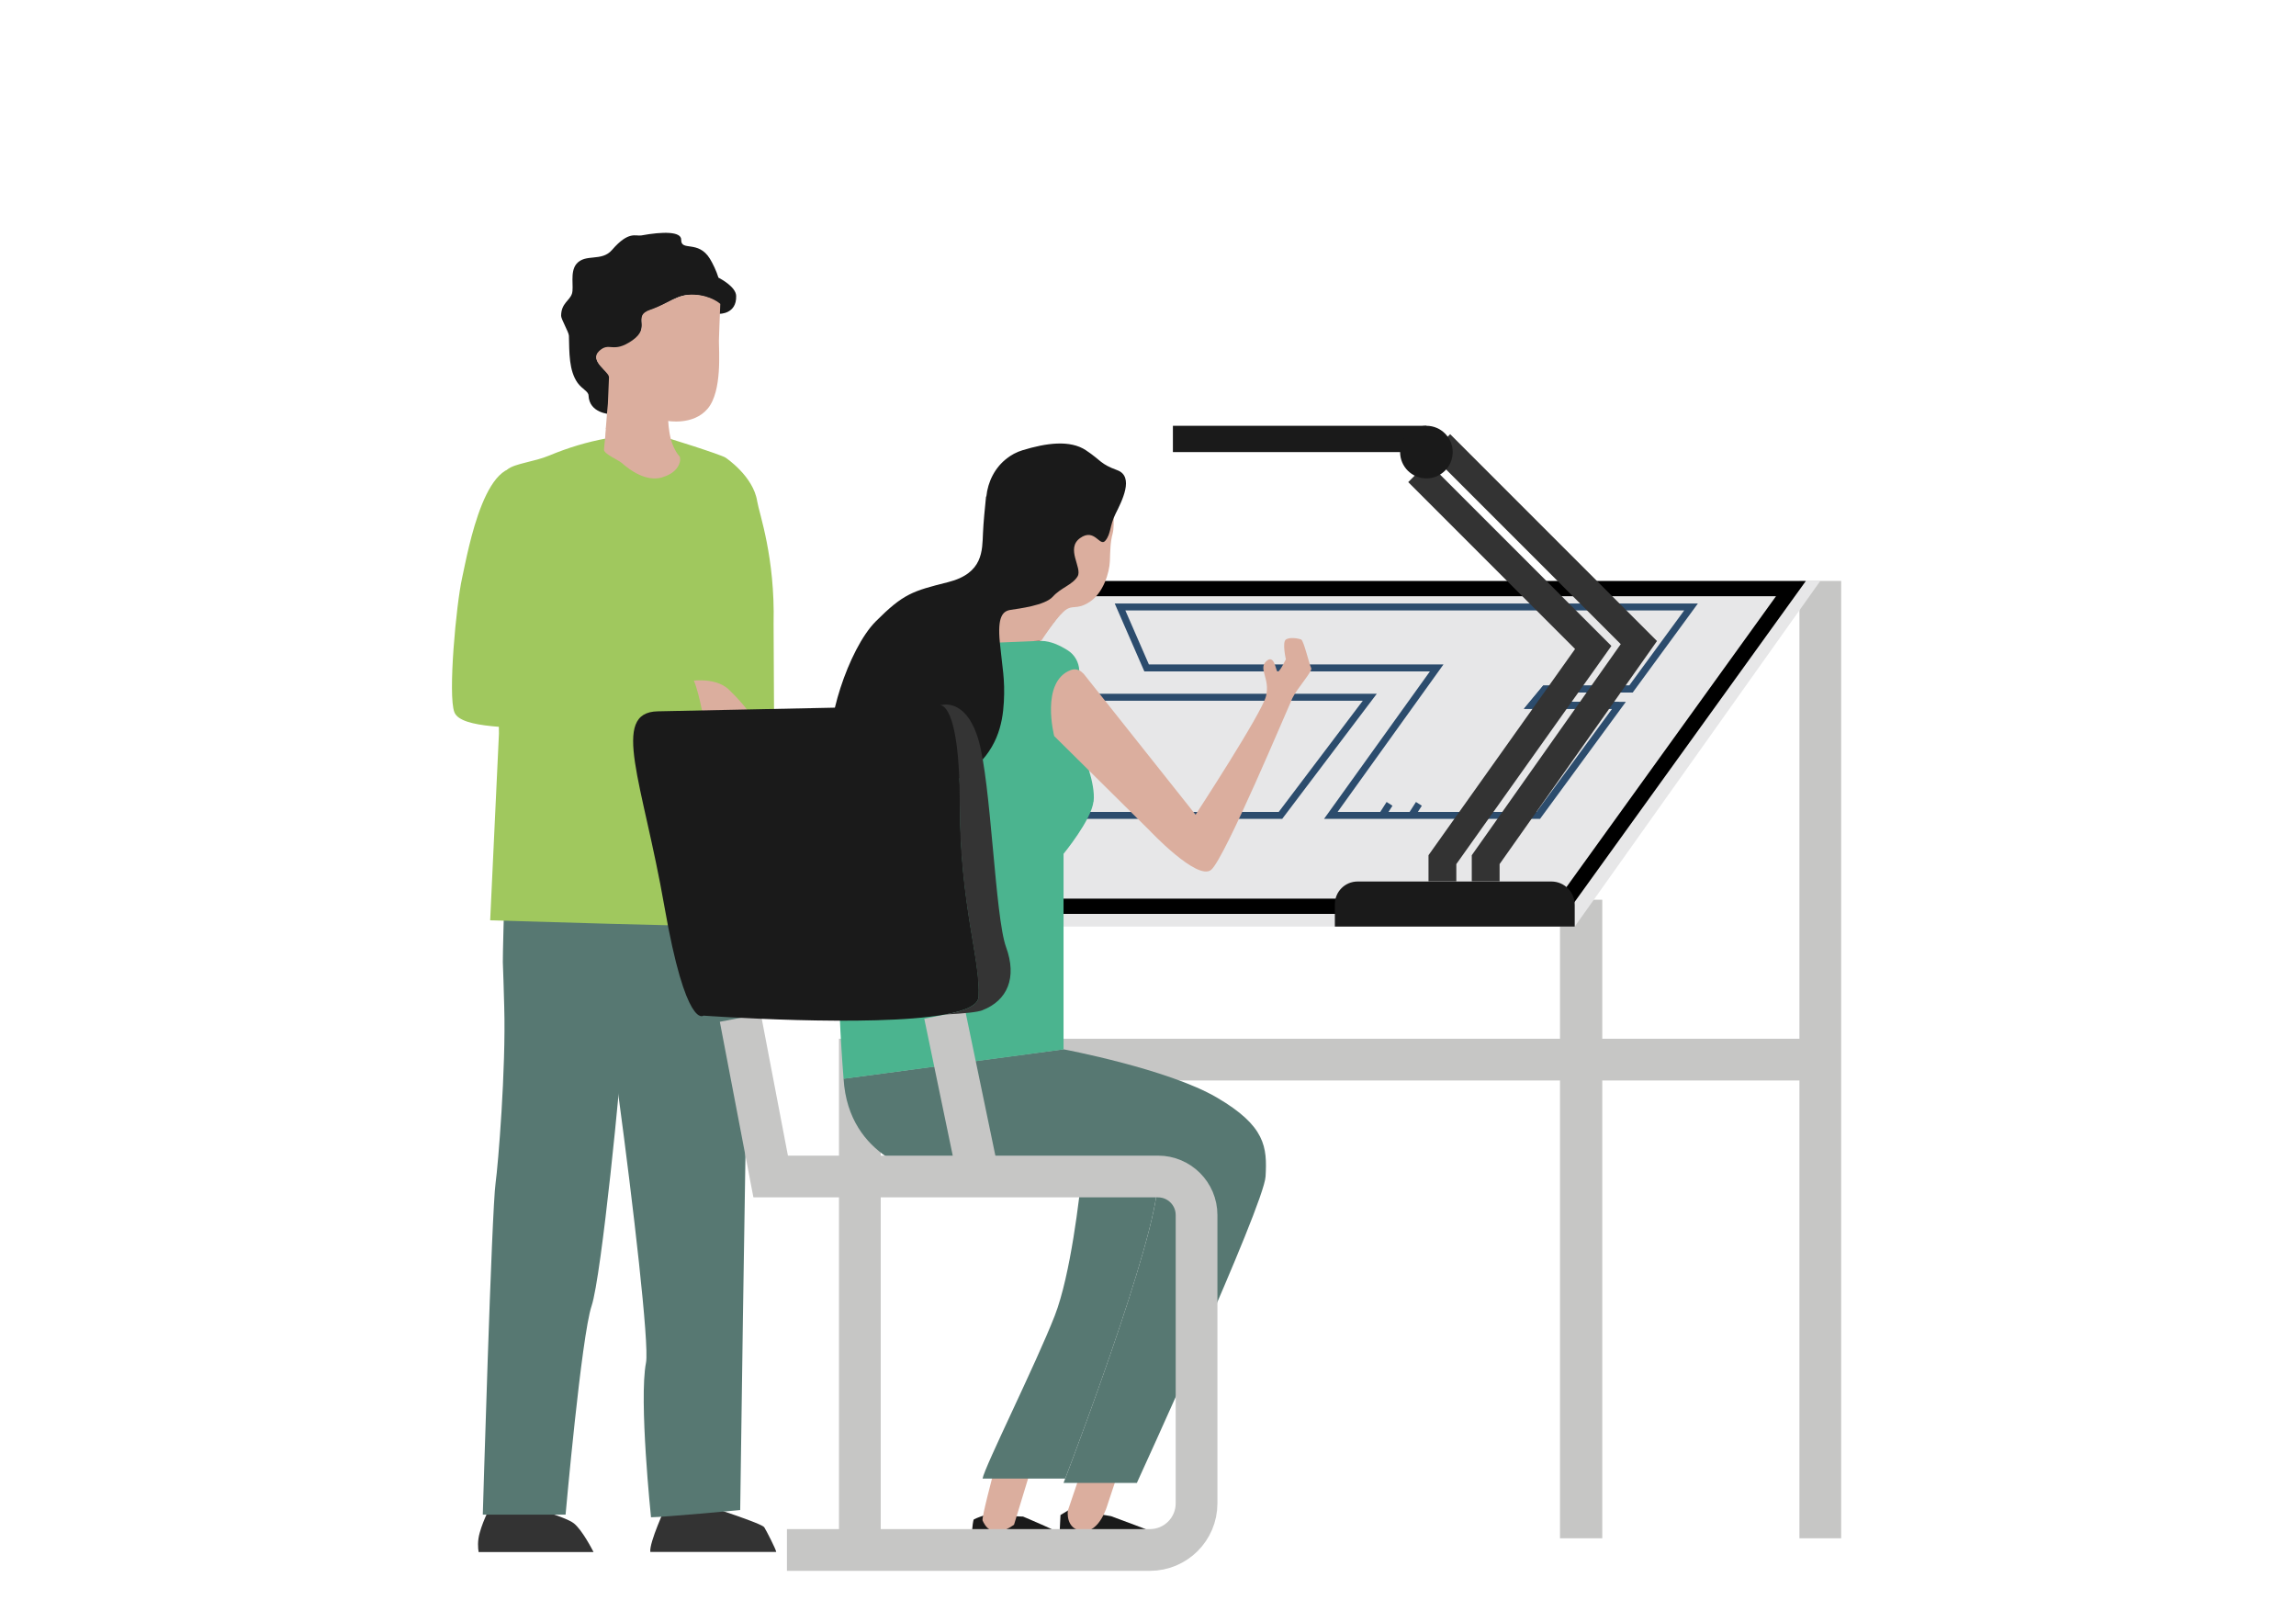
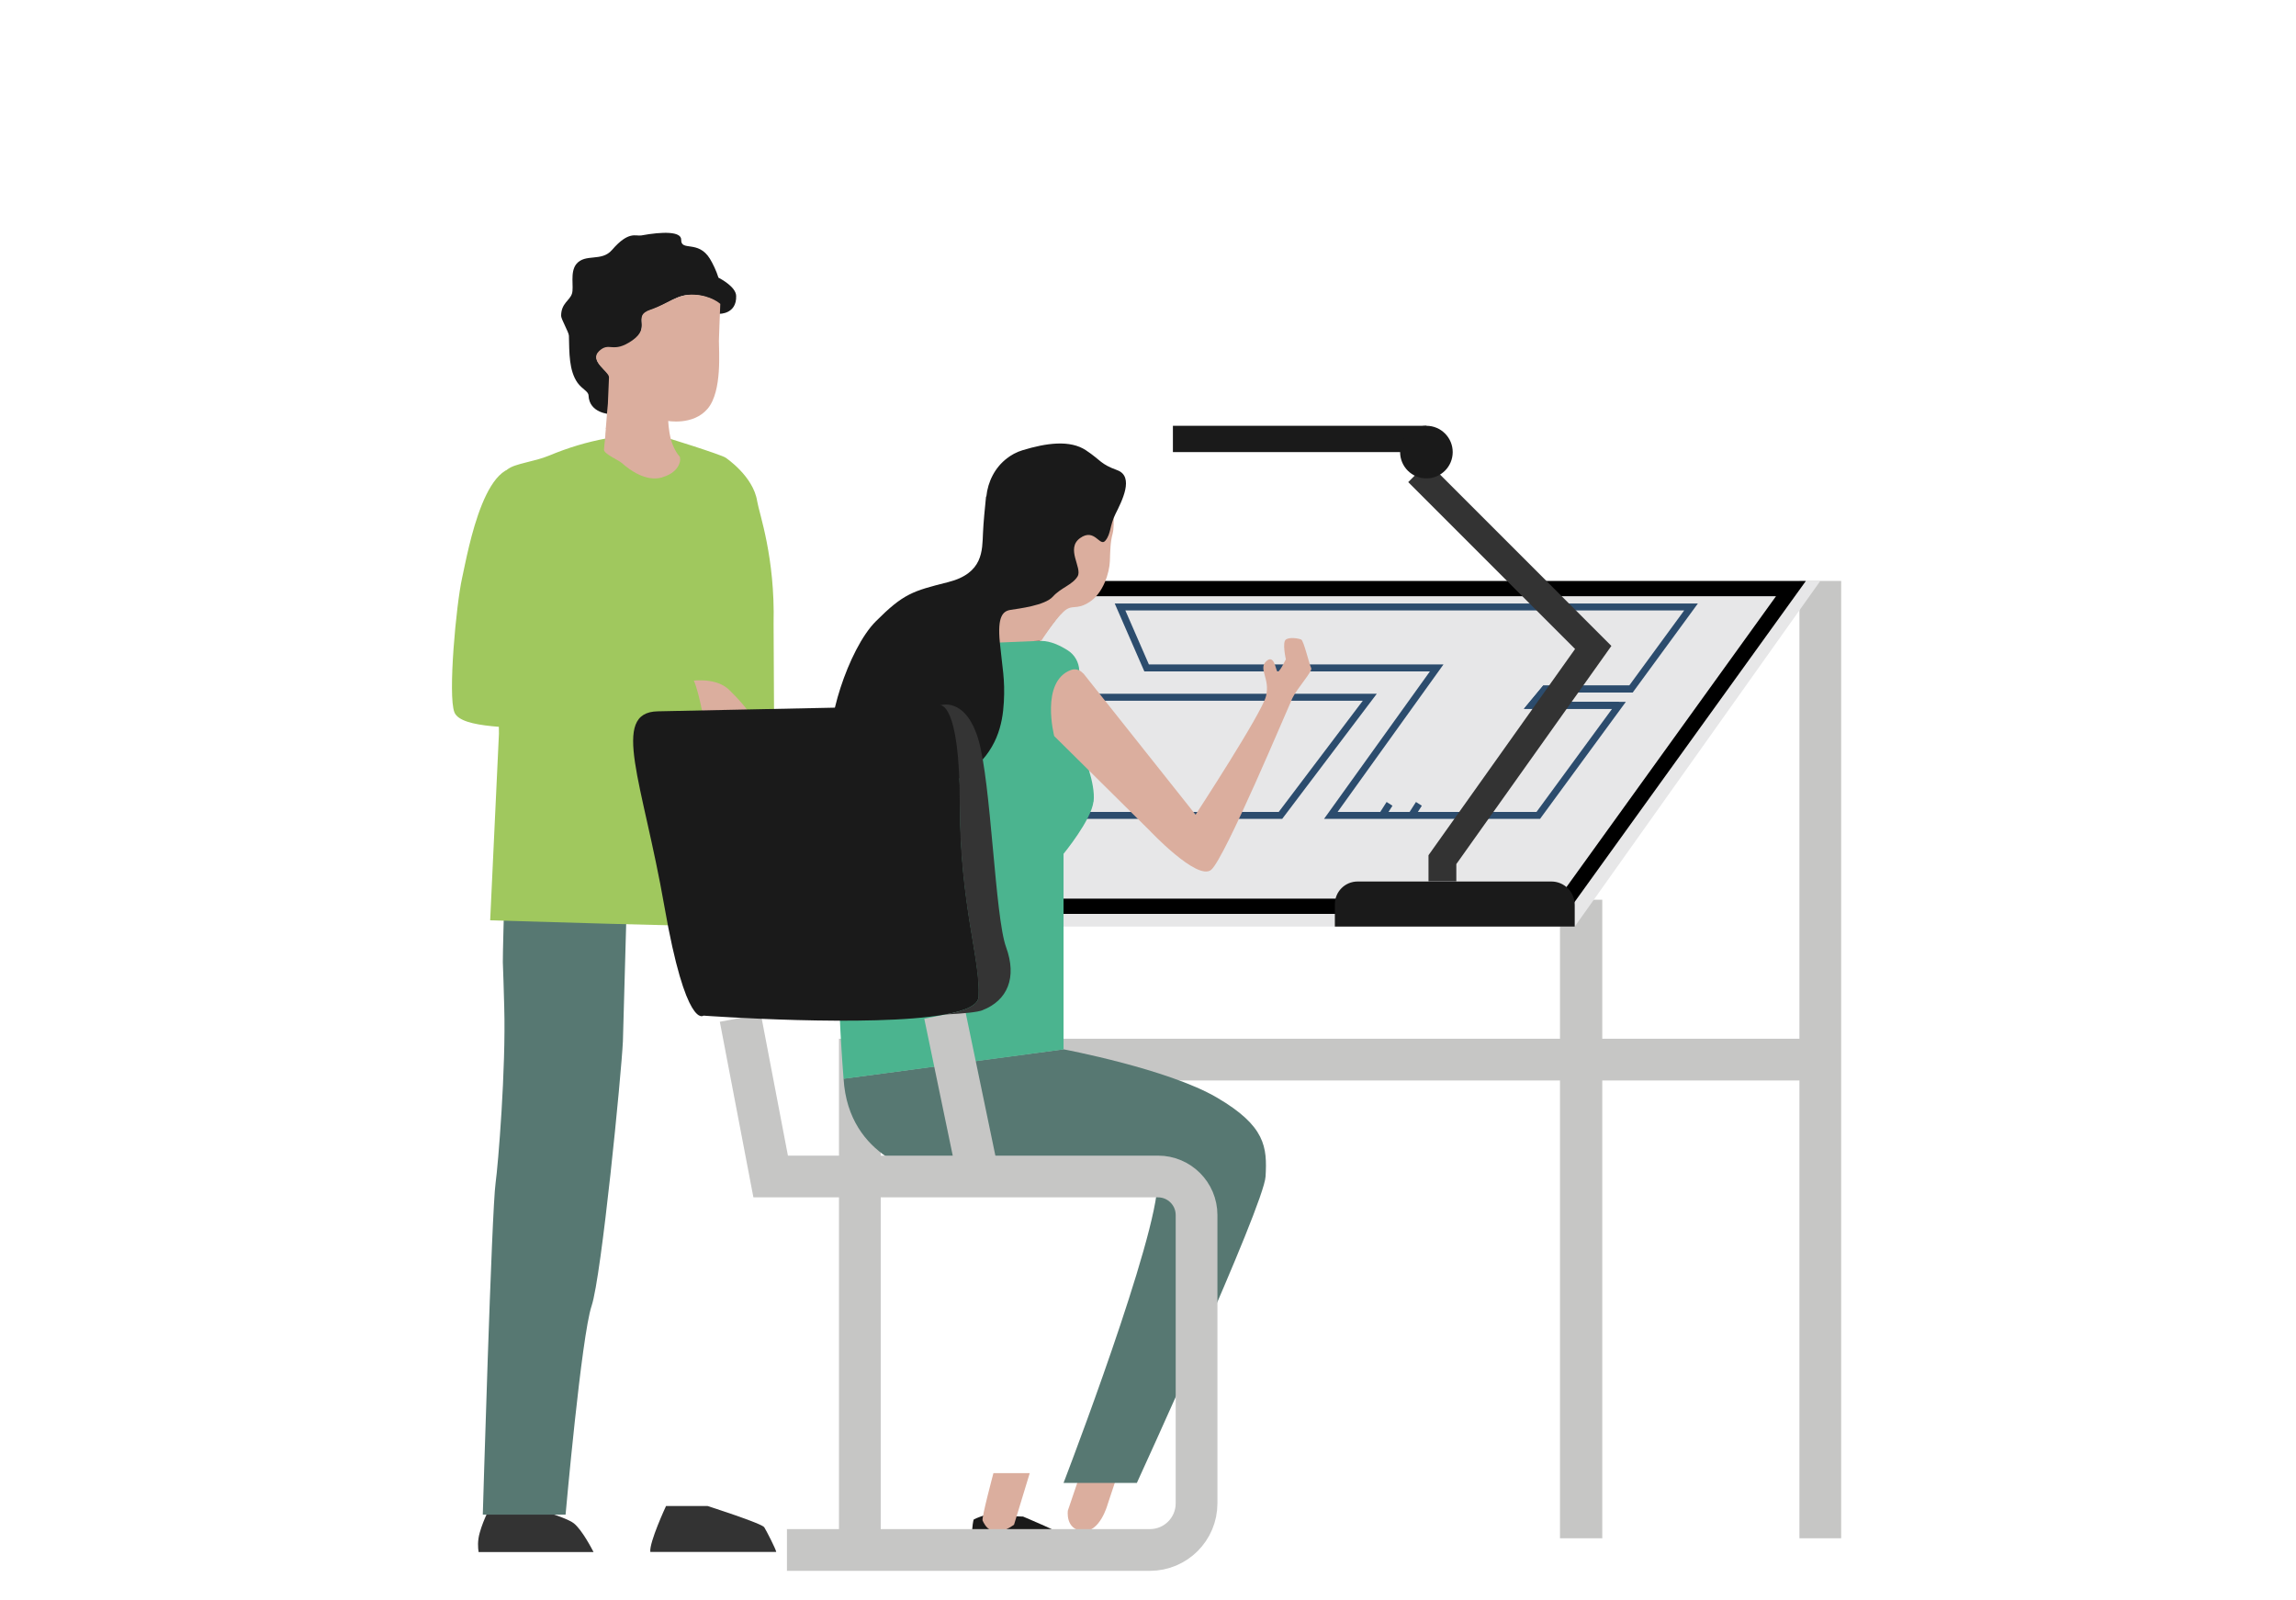
<svg xmlns="http://www.w3.org/2000/svg" id="Ebene_3" viewBox="0 0 165.02 115">
  <defs>
    <style>.cls-1{fill:#343434;}.cls-2,.cls-3,.cls-4,.cls-5,.cls-6,.cls-7,.cls-8{fill:none;}.cls-2,.cls-3,.cls-4,.cls-5,.cls-7,.cls-8{stroke-miterlimit:10;}.cls-2,.cls-8{stroke:#000;}.cls-9{fill:#a0c85e;}.cls-10{fill:#e7e7e8;}.cls-3{stroke-width:3px;}.cls-3,.cls-7{stroke:#c6c6c5;}.cls-11{fill:#4bb48f;}.cls-12{fill:#333;}.cls-4{stroke:#333;stroke-width:2px;}.cls-5{stroke:#2c4c6d;stroke-width:.5px;}.cls-13{fill:#dbae9e;}.cls-14{fill:#577872;}.cls-7{stroke-width:3.04px;}.cls-15{fill:#1a1a1a;}.cls-8{stroke-width:1.1px;}</style>
  </defs>
  <path class="cls-12" d="m46.74,111.53h9.05c-.04-.23-.7-1.51-.86-1.77-.17-.28-4.08-1.53-4.08-1.53h-2.98s-1.22,2.62-1.13,3.3Z" />
  <path class="cls-12" d="m34.4,111.54h8.26c-.13-.25-.82-1.58-1.41-2.06-.65-.52-3.69-1.31-3.69-1.31h-2.26s-.55,1-.82,1.98c-.17.59-.13,1.09-.08,1.4Z" />
  <path class="cls-14" d="m44.77,74.84c-.11,2.33-1.53,16.85-2.25,19.01-.73,2.16-1.87,15-1.87,15h-5.95s.64-21.91.92-23.84c.18-1.29.75-8.19.62-12.66-.04-1.39-.07-2.53-.1-3.2-.01-.4.09-4.02.09-4.02.27.15,6.37.73,8.79.73l-.25,8.98Z" />
-   <path class="cls-14" d="m53.36,65.13c0,.54.48,4.15.42,6.97-.25,11.69-.58,36.42-.58,36.42.05,0-5.57.52-6.41.52,0,0-.88-8.44-.36-11.11.25-1.27-.94-11.49-1.98-19.2-.93-6.86-1.72-11.29-1.78-12.54l10.69-1.06Z" />
  <line class="cls-7" x1="113.64" y1="64.66" x2="113.64" y2="110.55" />
  <line class="cls-3" x1="130.83" y1="41.75" x2="130.83" y2="110.55" />
  <polyline class="cls-3" points="130.83 76.15 61.8 76.15 61.8 110.55" />
  <polygon class="cls-10" points="76.71 41.75 130.83 41.75 113.18 66.59 57.81 66.59 76.71 41.75" />
  <polygon class="cls-8" points="76.86 42.3 128.72 42.3 112.27 65.13 59.71 65.13 76.86 42.3" />
  <polygon class="cls-5" points="111.03 49.52 110.06 50.69 116.36 50.69 110.56 58.6 95.65 58.6 103.26 48 82.41 48 80.5 43.62 121.54 43.62 117.22 49.52 111.03 49.52" />
  <polygon class="cls-5" points="98.45 50.11 92.03 58.6 70.47 58.6 75.97 50.11 98.45 50.11" />
  <polyline class="cls-5" points="116.36 50.69 110.06 50.69 111.03 49.52 117.22 49.52" />
  <path class="cls-15" d="m95.94,66.59v-1.6c0-.91.73-1.64,1.64-1.64h13.92c.93,0,1.68.75,1.68,1.68v1.56h-17.24Z" />
  <polyline class="cls-4" points="103.67 63.34 103.67 61.78 114.51 46.53 101.92 33.94" />
-   <polyline class="cls-4" points="106.78 63.34 106.78 61.78 117.79 46.18 103.52 31.91" />
  <rect class="cls-15" x="84.3" y="30.6" width="18.22" height="1.89" />
  <circle class="cls-15" cx="102.52" cy="32.49" r="1.89" />
  <line class="cls-5" x1="99.34" y1="58.6" x2="99.87" y2="57.77" />
  <line class="cls-5" x1="101.45" y1="58.6" x2="101.98" y2="57.77" />
  <path class="cls-15" d="m73.53,108.99s2.96,1.23,3.13,1.51,0,.74,0,.74h-6.86s.07-1.97.2-2.05.76-.3.76-.3l2.77.1Z" />
-   <path class="cls-15" d="m79.85,108.96s3.52,1.29,3.58,1.39.14,1,.14,1c0,0-7.42.14-7.44-.12s.09-2.35.09-2.35l.69-.42,2.94.5Z" />
  <path class="cls-13" d="m71.4,105.87s-.86,3.22-.78,3.4c.14.31.66,1.44,2.26.31l1.13-3.71h-2.62Z" />
  <path class="cls-13" d="m77.53,106.26l-.78,2.3s-.2,1.34,1.05,1.47,1.8-1.89,1.8-1.89l.9-2.71-2.97.82Z" />
-   <path class="cls-14" d="m76.56,106.26h-5.94c.15-.86,3.82-8.2,5.19-11.71,1.15-2.97,1.78-8.58,1.95-10.23h5.36c.87,2.28-5.59,19.41-6.56,21.94Z" />
  <path class="cls-2" d="m77.81,83.84s-.01.17-.05.47" />
  <path class="cls-14" d="m90.96,84.55c-.12,2.11-9.25,22.02-9.25,22.02h-5.27s.04-.11.12-.31c.97-2.54,7.43-19.67,6.56-21.94h-16.63s-5.51-.94-5.86-6.8l15.81-2.11s7.5,1.41,11.01,3.46,3.63,3.57,3.51,5.68Z" />
  <path class="cls-11" d="m78.59,57.61c-.15,1.32-2.15,3.75-2.15,3.75v14.06l-15.81,2.11c-2.03-25.62,5-31.47,5-31.47h9.22c.65,0,1.36.34,1.88.67.5.31.81.85.84,1.44l.25,5.93s.94,2.19.78,3.51Z" />
  <path class="cls-13" d="m77.86,48.39l8.07,10.16s4.74-7.26,5.06-8.51-.56-1.95,0-2.5.68.47.8.7.63-.88.63-.86-.28-1.23,0-1.42.91-.08,1.1,0,.59,1.84.72,2.05-1.02,1.46-1.35,2.16-4.85,11.51-5.84,12.34-4.44-2.84-4.44-2.84l-6.84-6.77s-1.02-3.92,1.2-4.75c.32-.12.67-.01.88.25Z" />
  <path class="cls-13" d="m74.84,46.05s.96-1.5,1.6-2.09.88-.06,1.87-.7,1.43-2.11,1.46-2.93.03-1.35.2-1.99,0-2.17,0-2.17c0,0-.12-2.11-1.82-2.37s-4.36-.32-5.92,1.14c-1.55,1.46-.7,7.12-.7,7.12,0,0,.38,3.07-.03,4.13" />
  <path class="cls-15" d="m70.89,35.69c.11-1.08.62-2.09,1.48-2.75.31-.24.68-.45,1.11-.58,1.73-.53,3.43-.76,4.57,0s1,.97,2.25,1.43.32,2.25-.12,3.13-.32,1.43-.73,1.93-.76-.94-1.82-.18.18,2.14-.18,2.75-1.21.82-1.78,1.46-2.48.86-3.04.95-.95.48-.77,2.33.38,2.64.29,4.28-.5,3.54-2.55,5.1-5.36.23-7.5,1.79-1.67-1.49-2.28-3.28,1.14-7.41,3.13-9.4,2.64-2.17,5.18-2.81c2.55-.64,2.46-2.28,2.52-3.54.03-.74.14-1.83.22-2.62Z" />
  <path class="cls-9" d="m55.72,64.96s-2.8,1.62-2.81,1.62c-.57.08-17.68-.44-17.68-.44l.63-13.41s-.31-18.23.64-19.01c.5-.41,1.89-.53,2.97-.98,1.34-.56,2.72-.98,4.15-1.24.49-.09.92-.15,1.15-.14,0,0,.01,0,.01.02,0,.48.01.93.02,1.31h0c0,.44.97.7,1.33.95.9.63,1.56-.15,1.45-.35-.14-.28-.15-1.59-.22-1.96,0-.01,0-.02.02-.02.37.07,4.5,1.38,4.77,1.58,0,0,1.99,1.32,2.27,3.13.15.91,1.29,4.01,1.18,8.79,0,0,.05,10.05.05,10.06.37,6.44.09,8.39.05,10.09Z" />
  <path class="cls-13" d="m53.81,51.18s-.3-.52-1.39-1.59-3.15-.59-3.15-.59l.42,2.18h4.12Z" />
  <path class="cls-9" d="m50.6,51.78s-.48-2.63-.85-3.07-11.21-1.65-11.21-1.65c0,0,2.83-11.01-.38-13.11s-4.53,5.72-4.95,7.6-1.03,8.43-.55,9.64,4.42,1.03,6.85,1.27,11.09-.67,11.09-.67Z" />
  <path class="cls-3" d="m53.21,73.15l2.18,11.4h27.84c1.53,0,2.77,1.24,2.77,2.77v20.72c0,1.85-1.5,3.35-3.35,3.35h-26.09" />
  <line class="cls-3" x1="67.9" y1="72.91" x2="70.32" y2="84.55" />
  <path class="cls-15" d="m70.33,71.66c-.04.59-.97.99-2.42,1.25h0c-5.29.95-17.35.08-17.35.08,0,0-1.25,1.07-2.81-7.86-1.56-8.93-3.91-13.94-.47-14.01l20.31-.42s1.41-.28,1.41,7.08,1.5,11.16,1.34,13.89Z" />
  <path class="cls-1" d="m70.62,72.6c-.35.14-1.35.24-2.72.31,1.45-.26,2.39-.66,2.42-1.25.16-2.73-1.34-6.53-1.34-13.89s-1.41-7.08-1.41-7.08c0,0,1.82-.66,2.75,2.46.92,3.12,1.19,12.73,1.99,14.92.8,2.19.1,3.83-1.7,4.53Z" />
  <path class="cls-6" d="m30.62,20.33s.03.01.04.02" />
  <path class="cls-15" d="m52.91,21.27c.04,1.3-1.18,1.29-1.24,1.28,0,0,.04-.7.04-.7,0,0-.63-.59-1.86-.66-1.22-.06-1.74.63-3.09,1.1s.11,1.26-1.31,2.25c-1.42,1-1.62.03-2.37.73-.75.71.77,1.44.75,1.85-.02.41,0,2.64,0,2.64,0,0-1.48-.06-1.53-1.34-.01-.3-.46-.45-.79-.91-.62-.88-.59-2.15-.62-3.38,0-.24-.56-1.19-.56-1.43,0-.91.62-1.09.78-1.6.15-.48-.16-1.53.31-2.12.64-.79,1.82-.14,2.57-1.02,1.2-1.39,1.7-.97,2.1-1.04,1.53-.28,2.88-.3,2.87.31-.02.86,1.22,0,2.06,1.36.21.34.47.88.62,1.37,0,0,0,0,.01,0,.13.07,1.24.65,1.26,1.3Z" />
  <path class="cls-13" d="m51.77,21.84c-.04.97-.09,2.18-.1,2.65-.01.7.25,3.61-.8,4.87-1.05,1.26-2.94.88-2.94.88,0,0-.04.54,0,1.29l-4.39-.72c.06-.84.15-1.8.15-1.8,0,0,.06-1.48.08-1.89.02-.41-1.46-1.18-.71-1.89.75-.71.97.22,2.39-.77,1.42-1-.06-1.74,1.29-2.2,1.35-.46,1.94-1.15,3.17-1.08,1.22.06,1.86.66,1.86.66h0Z" />
  <path class="cls-13" d="m47.59,34.31c-1.14.33-2.31-.51-2.89-1.03-.25-.22-1.25-.64-1.29-.94,0-.03.04-.51.08-.84.01-.17.03-.3.02-.32l.04-.43,4.47-.57c.01.26.05.63.1.93h0c.06.35.15.7.3,1.02.11.24.24.47.42.67.12.14.1,1.11-1.24,1.5Z" />
</svg>